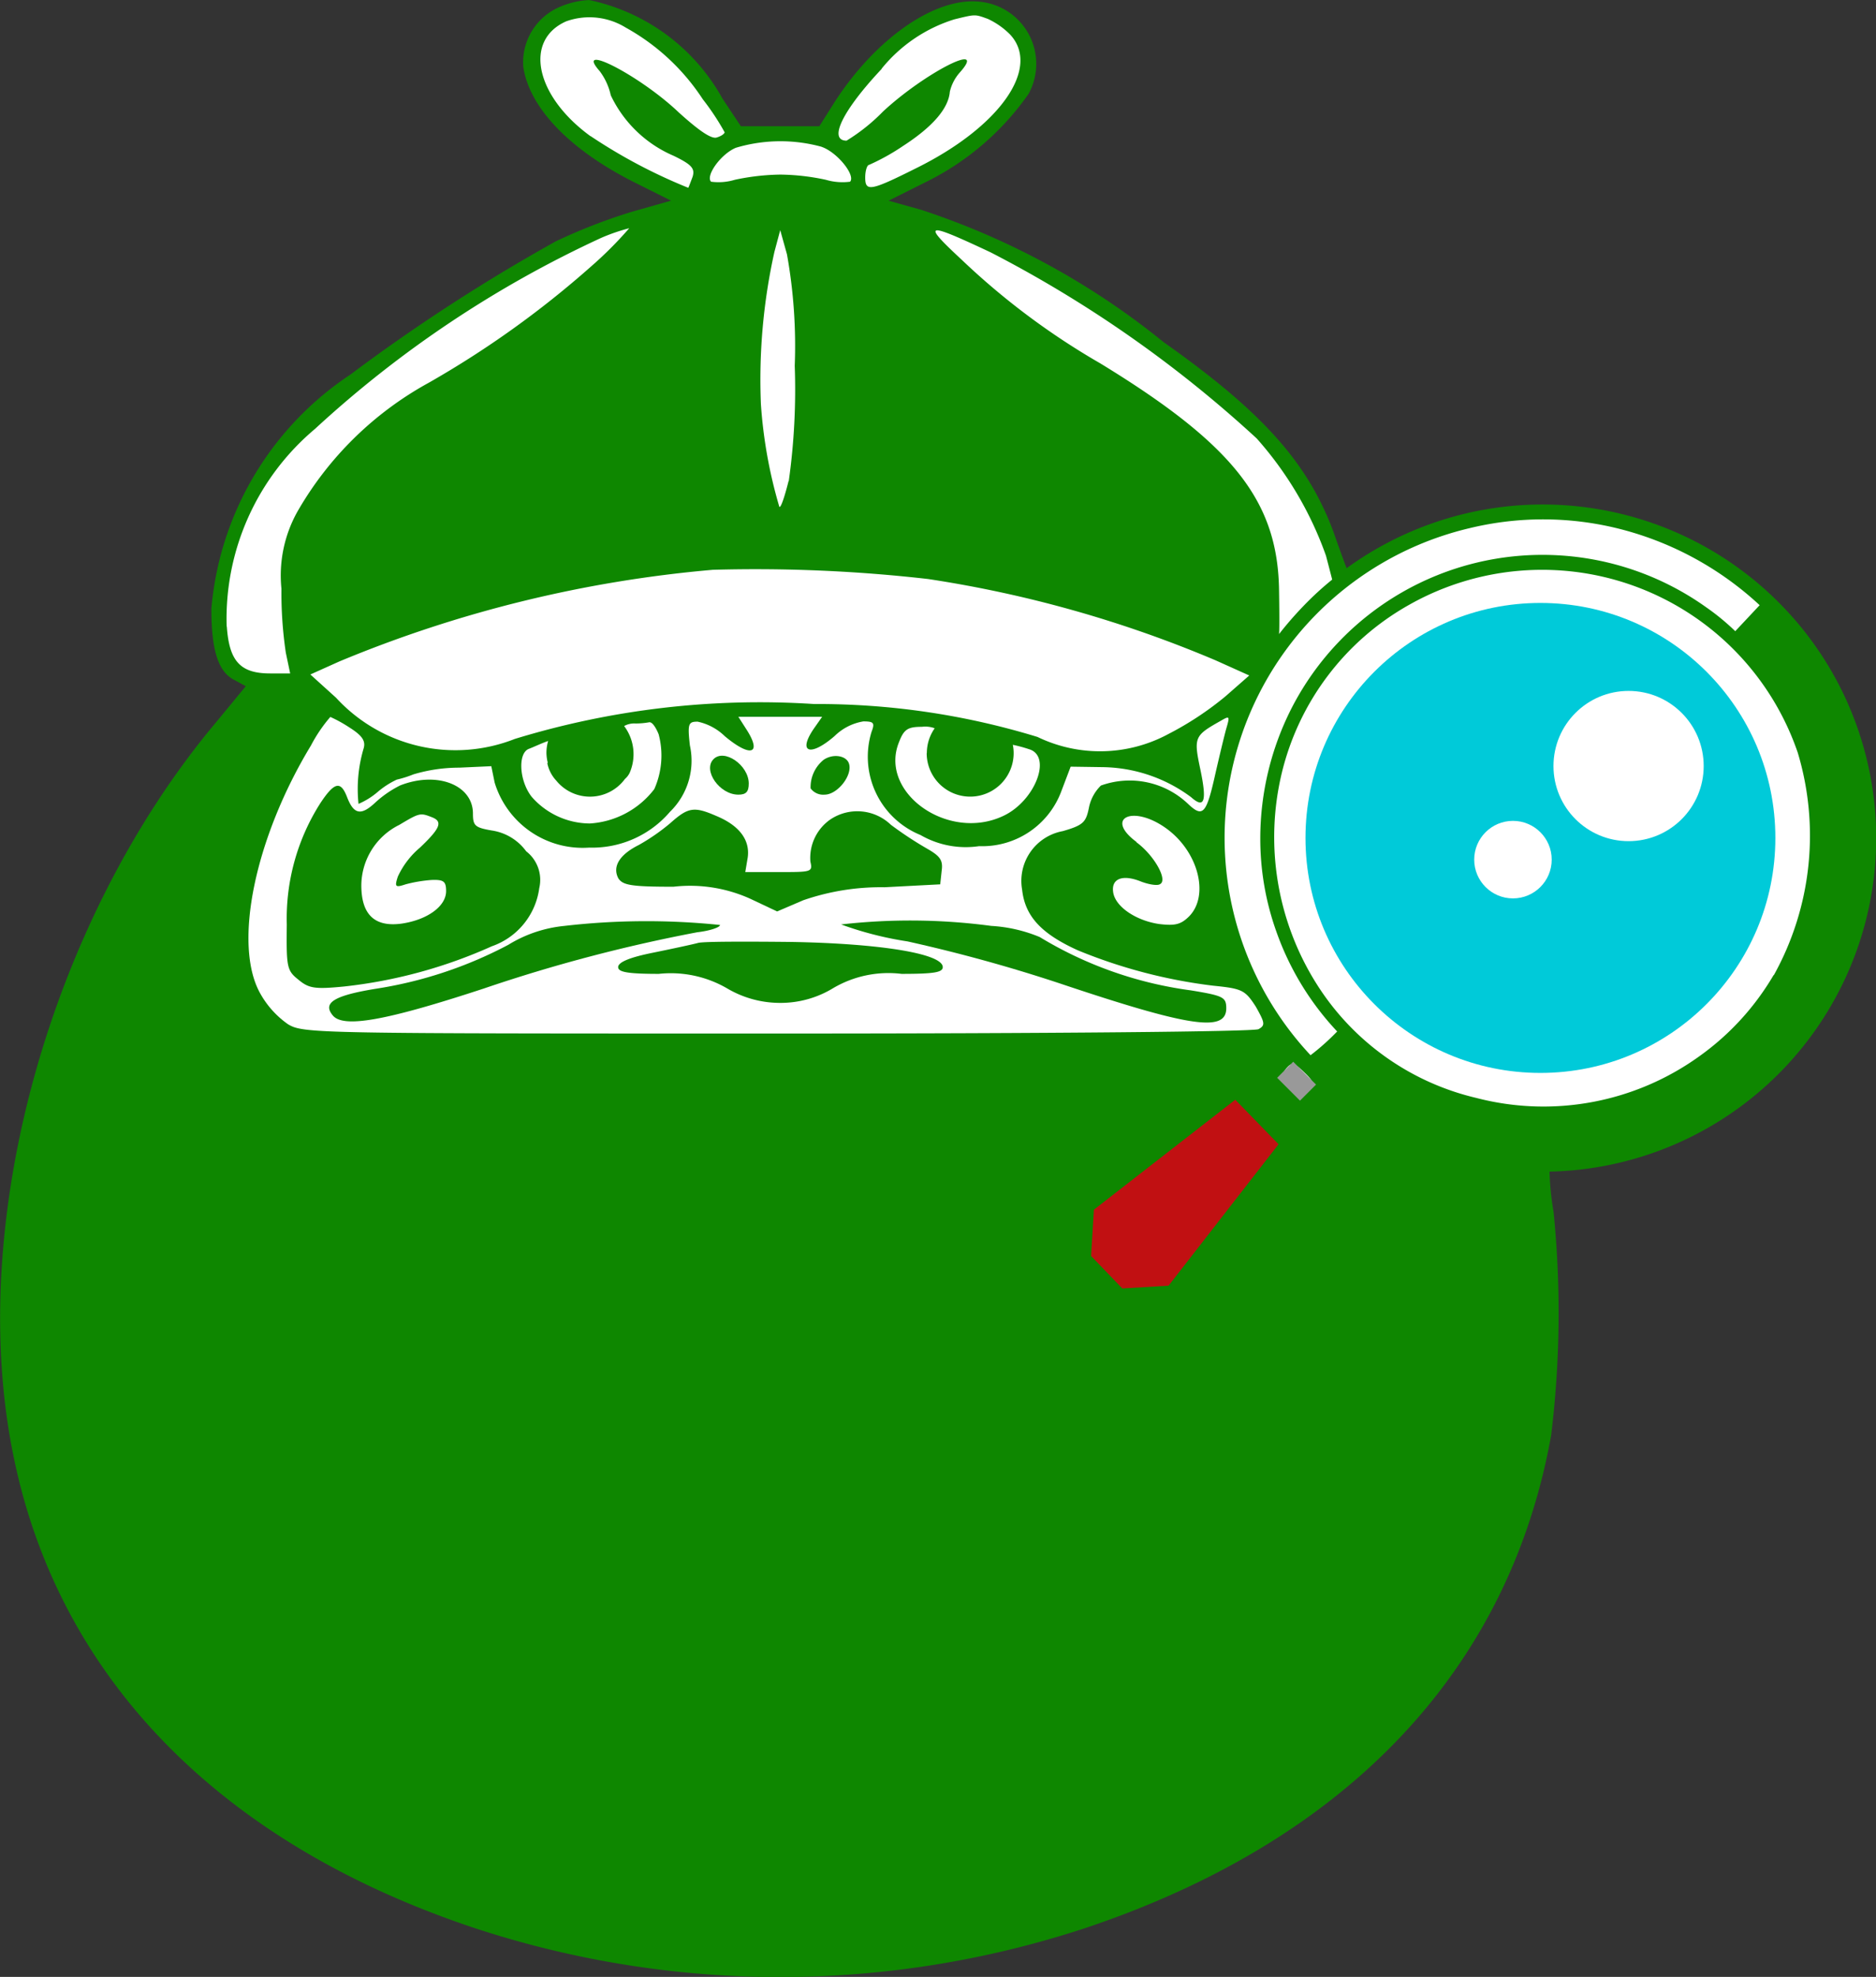
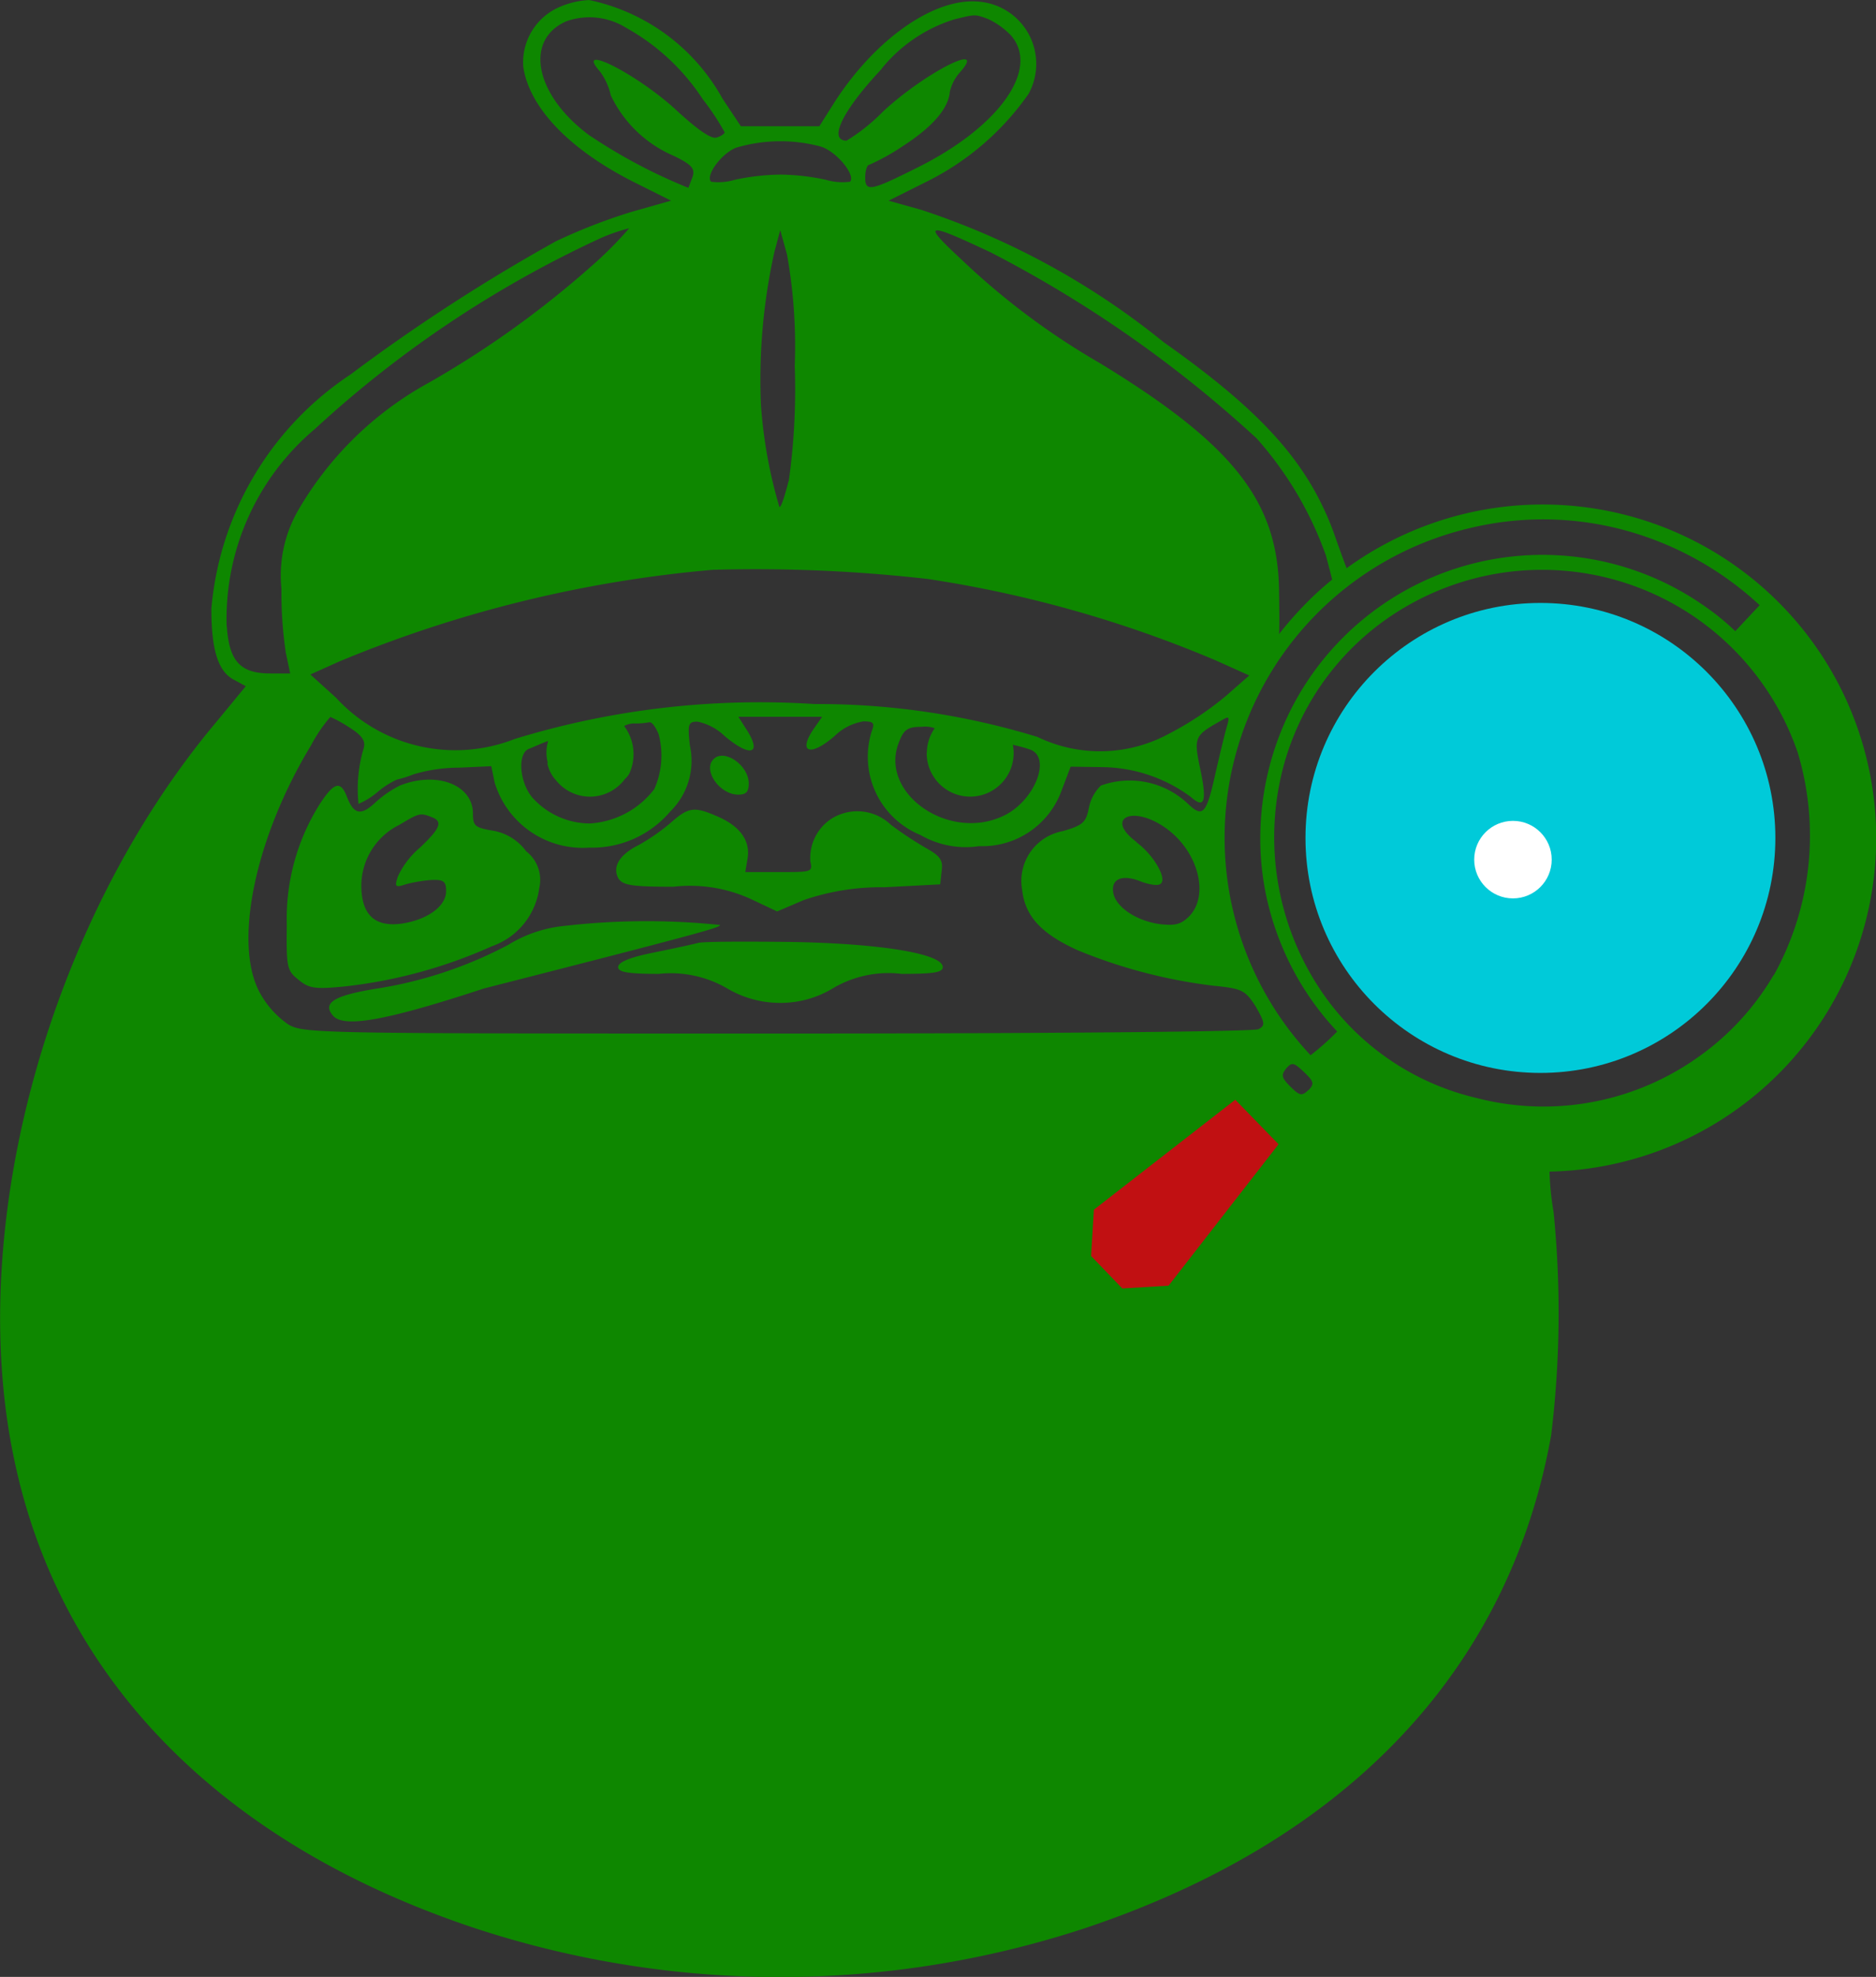
<svg xmlns="http://www.w3.org/2000/svg" width="36.069" height="38" viewBox="0 0 36.069 38">
  <rect x="0" y="0" width="36.069" height="38" fill="#333333" stroke="none" />
  <g id="daruma_green" transform="translate(-7.016 -6)">
-     <path id="パス_73" data-name="パス 73" d="M109.023,105.322a17.708,17.708,0,0,1-5.82-.927,14.552,14.552,0,0,1-5.93-3.524,10.79,10.79,0,0,1-2.911-5.505c-.907-4.444.685-10.2,3.873-14l.65-.786-.323-.175c-.273-.141-.389-.525-.389-1.287a5.9,5.9,0,0,1,2.636-4.424,34.739,34.739,0,0,1,3.933-2.551,10.7,10.7,0,0,1,1.448-.563l.984-.279-.885-.443c-1.231-.611-2-1.4-2.12-2.166a1.071,1.071,0,0,1,.576-1.022,1.506,1.506,0,0,1,.6-.157,3.749,3.749,0,0,1,2.484,1.849l.382.573h1.61l.3-.472a3.681,3.681,0,0,1,2.594-1.93,1.178,1.178,0,0,1,.138.008,1.056,1.056,0,0,1,.822.5,1.27,1.27,0,0,1,.034,1.139,5.137,5.137,0,0,1-1.939,1.657l-.924.462.866.242a14.473,14.473,0,0,1,4.628,2.529c1.876,1.324,2.752,2.3,3.236,3.617,0,0,.156.449.249.686l.044.112.1-.07a6.343,6.343,0,0,1,3.727-1.2,6.493,6.493,0,0,1,1.005.079,6.319,6.319,0,0,1-.886,12.553l-.091,0v.091a5.618,5.618,0,0,0,.079.789,19.36,19.36,0,0,1-.046,4.264c-.8,4.471-3.88,7.721-8.9,9.4A17.817,17.817,0,0,1,109.023,105.322Z" transform="translate(-87 -61.415)" fill="#fff" />
    <g id="グループ_168" data-name="グループ 168" transform="translate(7.016 6)">
      <path id="パス_74" data-name="パス 74" d="M128.639,80.03a6.414,6.414,0,0,0-9.637-2.6c-.093-.238-.248-.684-.248-.684-.494-1.341-1.369-2.319-3.269-3.66a14.657,14.657,0,0,0-4.657-2.543l-.633-.177.708-.354a5.22,5.22,0,0,0,1.984-1.7,1.2,1.2,0,0,0-.931-1.77c-.866-.1-2.03.717-2.822,1.965l-.27.428h-1.509L107,68.4a3.824,3.824,0,0,0-2.561-1.891,1.607,1.607,0,0,0-.643.168,1.158,1.158,0,0,0-.624,1.118c.121.8.913,1.611,2.17,2.235l.671.335-.754.214a10.78,10.78,0,0,0-1.462.568,34.814,34.814,0,0,0-3.949,2.561,6.016,6.016,0,0,0-2.673,4.5c0,.8.13,1.211.438,1.369l.224.121-.577.7c-3.195,3.809-4.806,9.612-3.893,14.082.866,4.294,4,7.479,8.9,9.1a18.772,18.772,0,0,0,11.707-.009c5.039-1.686,8.15-4.964,8.96-9.472a19.417,19.417,0,0,0,.047-4.294,5.52,5.52,0,0,1-.078-.776,6.413,6.413,0,0,0,5.735-9ZM112.16,71.36a23.305,23.305,0,0,1,5.113,3.576,6.817,6.817,0,0,1,1.332,2.254s.1.381.119.459c-.061.05-.209.17-.392.347a6.914,6.914,0,0,0-.629.7c.012-.124,0-.826,0-.826-.019-1.723-.875-2.813-3.437-4.377A13.991,13.991,0,0,1,111.6,71.5C110.828,70.783,110.893,70.764,112.16,71.36Zm-2.1-3.53a2.91,2.91,0,0,1,1.4-.95c.41-.1.391-.1.643-.009a1.48,1.48,0,0,1,.428.3c.6.643-.2,1.779-1.807,2.571-.875.438-.978.456-.978.177,0-.13.037-.242.075-.242a4.2,4.2,0,0,0,.652-.363c.577-.373.875-.726.9-1.043a.845.845,0,0,1,.186-.363c.568-.633-.671,0-1.472.745a3.609,3.609,0,0,1-.7.559C109.03,69.209,109.31,68.632,110.064,67.831Zm-1.155,1.5c.3.1.661.549.55.671a1.122,1.122,0,0,1-.466-.037,4.337,4.337,0,0,0-.875-.1,4.418,4.418,0,0,0-.875.1,1.082,1.082,0,0,1-.456.037c-.112-.112.186-.531.475-.652A2.993,2.993,0,0,1,108.909,69.33Zm-.633,6.426c-.075.3-.149.522-.177.494a9.128,9.128,0,0,1-.354-1.965A11.307,11.307,0,0,1,108,71.351l.112-.419.13.466a9.959,9.959,0,0,1,.149,2.142A12.654,12.654,0,0,1,108.276,75.757Zm-3.809-6.631c-1.062-.773-1.285-1.844-.466-2.207a1.328,1.328,0,0,1,1.146.121,4.189,4.189,0,0,1,1.481,1.378,4.794,4.794,0,0,1,.419.633c0,.028-.065.075-.149.1-.1.037-.335-.121-.736-.484-.745-.708-2.021-1.36-1.518-.792a1.2,1.2,0,0,1,.214.466,2.369,2.369,0,0,0,1.211,1.164c.345.168.41.242.363.4-.037.1-.075.2-.084.214A10.294,10.294,0,0,1,104.467,69.125Zm2.347,8.336a29.264,29.264,0,0,1,4.145.177,22.946,22.946,0,0,1,5.532,1.565l.643.289-.456.4a6.079,6.079,0,0,1-1.1.726,2.765,2.765,0,0,1-2.515.056,14.42,14.42,0,0,0-4.294-.633,16.09,16.09,0,0,0-5.756.671,3.115,3.115,0,0,1-3.437-.792l-.494-.447.559-.251A24.109,24.109,0,0,1,106.814,77.461Zm4.118,3.524a.836.836,0,0,0,1.672,0,.814.814,0,0,0-.016-.16,2.7,2.7,0,0,1,.308.083c.456.13.121,1-.494,1.285-1.062.5-2.4-.456-2-1.425.093-.242.168-.289.438-.289a.519.519,0,0,1,.246.028A.83.83,0,0,0,110.931,80.985Zm-7.288.186-.006.007a.686.686,0,0,0,.171.334.835.835,0,0,0,1.321-.03.372.372,0,0,0,.091-.118.9.9,0,0,0-.106-.9.4.4,0,0,1,.218-.049,1.466,1.466,0,0,0,.263-.023c.079-.014.167.189.183.232a1.589,1.589,0,0,1-.084,1.052,1.69,1.69,0,0,1-1.239.661,1.494,1.494,0,0,1-1.118-.512c-.242-.307-.27-.838-.056-.922.089-.033.24-.106.372-.152a.822.822,0,0,0-.033.23A.837.837,0,0,0,103.643,81.17Zm-6.171-2.62a4.767,4.767,0,0,1,1.7-3.8,21.191,21.191,0,0,1,5.5-3.67,3.647,3.647,0,0,1,.54-.186,7.4,7.4,0,0,1-.745.745,18.546,18.546,0,0,1-3.111,2.226,6.525,6.525,0,0,0-2.524,2.477,2.513,2.513,0,0,0-.307,1.481,7.887,7.887,0,0,0,.084,1.229l.084.4H98.31C97.733,79.454,97.518,79.221,97.472,78.551Zm19.838,7.74c-.084.047-3.94.084-9.249.084-8.867,0-9.109,0-9.407-.177a1.777,1.777,0,0,1-.54-.6c-.522-.941-.1-2.98.978-4.759a2.891,2.891,0,0,1,.373-.55,2.614,2.614,0,0,1,.363.2c.251.158.317.261.279.4a2.735,2.735,0,0,0-.1,1.071,1.415,1.415,0,0,0,.373-.233,1.62,1.62,0,0,1,.363-.233,2.12,2.12,0,0,0,.317-.1,3.065,3.065,0,0,1,.885-.13l.615-.028.065.317a1.769,1.769,0,0,0,1.816,1.248,1.968,1.968,0,0,0,1.555-.689,1.369,1.369,0,0,0,.382-1.276c-.047-.419-.028-.456.149-.456a1.064,1.064,0,0,1,.522.279c.5.419.726.345.41-.14l-.149-.233h1.611l-.14.2c-.345.484-.1.587.382.168a1.027,1.027,0,0,1,.55-.279c.2,0,.224.028.158.2a1.625,1.625,0,0,0,.941,1.984,1.741,1.741,0,0,0,1.127.214,1.622,1.622,0,0,0,1.583-1.062l.177-.466.615.009a2.91,2.91,0,0,1,1.7.577c.261.233.307.075.177-.54s-.112-.643.4-.931c.158-.093.168-.084.112.112-.037.121-.13.512-.214.875-.177.8-.242.885-.522.624a1.628,1.628,0,0,0-1.686-.363.815.815,0,0,0-.233.438c-.056.27-.112.326-.5.438a.973.973,0,0,0-.782,1.127c.056.512.373.848,1.071,1.164a9.974,9.974,0,0,0,2.6.68c.559.056.615.084.82.4C117.431,86.169,117.441,86.216,117.31,86.29Zm-2.347-3.6c-.615-.456-.075-.717.559-.27s.848,1.3.456,1.7c-.158.158-.27.186-.577.149-.447-.065-.848-.335-.885-.615-.037-.261.186-.345.54-.2.149.056.317.084.363.047C115.568,83.422,115.3,82.947,114.963,82.7Zm3.306,4.769c-.121.121-.168.112-.345-.065s-.177-.224-.084-.345c.112-.13.149-.121.345.065S118.381,87.343,118.269,87.464Zm.039-.672a6.114,6.114,0,0,1,3.063-10.128,6,6,0,0,1,2.927.026,6.2,6.2,0,0,1,2.648,1.455l-.469.5a4.456,4.456,0,0,0-.558-.459,5.421,5.421,0,0,0-7.974,1.942,5.519,5.519,0,0,0-.6,2.486,5.294,5.294,0,0,0,.307,1.8,5.436,5.436,0,0,0,1.171,1.925A4.519,4.519,0,0,1,118.308,86.792Zm8.907-1.538a5.053,5.053,0,0,1-1.429,1.562,5.128,5.128,0,0,1-4.291.8,4.975,4.975,0,0,1-3.082-2.214,5.289,5.289,0,0,1-.656-4.026,5.069,5.069,0,0,1,2.457-3.242,5.194,5.194,0,0,1,7.464,2.844A5.53,5.53,0,0,1,127.215,85.254Z" transform="translate(-93.111 -66.508)" fill="#0e8700" />
      <path id="パス_75" data-name="パス 75" d="M240.242,223.222c.149,0,.2-.056.2-.214,0-.354-.475-.68-.68-.466S239.879,223.222,240.242,223.222Z" transform="translate(-226.046 -207.947)" fill="#0e8700" />
-       <path id="パス_76" data-name="パス 76" d="M260.618,223.275c.251,0,.549-.382.466-.605-.056-.149-.307-.186-.484-.065a.675.675,0,0,0-.251.549A.3.3,0,0,0,260.618,223.275Z" transform="translate(-244.764 -208)" fill="#0e8700" />
      <path id="パス_77" data-name="パス 77" d="M156.249,230.615a1.376,1.376,0,0,0,.913-1.118.694.694,0,0,0-.251-.708,1,1,0,0,0-.661-.4c-.326-.056-.363-.093-.363-.326,0-.549-.689-.82-1.4-.54a2.068,2.068,0,0,0-.484.335c-.27.251-.41.224-.54-.121-.121-.307-.242-.279-.512.13a4.125,4.125,0,0,0-.643,2.328c-.009.82,0,.885.224,1.062.2.168.317.186.885.13A9.4,9.4,0,0,0,156.249,230.615Zm-1.788-2.328c.391-.233.41-.242.624-.158.233.084.177.214-.214.587a1.612,1.612,0,0,0-.428.559c-.065.2-.047.214.149.149a2.7,2.7,0,0,1,.5-.084c.233-.009.279.028.279.214,0,.289-.354.549-.848.624-.522.074-.782-.168-.782-.736A1.308,1.308,0,0,1,154.461,228.286Z" transform="translate(-146.794 -212.425)" fill="#0e8700" />
      <path id="パス_78" data-name="パス 78" d="M221.47,235.1a2.809,2.809,0,0,1,1.481.233l.512.242.5-.214a4.557,4.557,0,0,1,1.565-.251l1.071-.056.028-.261c.028-.2-.028-.279-.27-.419a6.951,6.951,0,0,1-.708-.466.931.931,0,0,0-1.164-.1.9.9,0,0,0-.382.81c.047.2.019.2-.6.2h-.652l.047-.279c.047-.335-.158-.615-.605-.8-.428-.186-.54-.168-.885.14a3.939,3.939,0,0,1-.605.419c-.373.186-.512.419-.391.643C220.5,235.071,220.66,235.1,221.47,235.1Z" transform="translate(-208.522 -218.055)" fill="#0e8700" />
-       <path id="パス_79" data-name="パス 79" d="M168.575,256.713a13.75,13.75,0,0,0-3,.019,2.518,2.518,0,0,0-1.071.363,8.071,8.071,0,0,1-2.571.848c-.782.13-1.006.27-.8.512s1.015.1,2.906-.522a30.11,30.11,0,0,1,4.1-1.08C168.379,256.825,168.575,256.76,168.575,256.713Z" transform="translate(-154.732 -238.933)" fill="#0e8700" />
-       <path id="パス_80" data-name="パス 80" d="M273.457,257.852a7.5,7.5,0,0,1-2.906-1.025,2.848,2.848,0,0,0-.931-.214,11.762,11.762,0,0,0-2.887-.028,6.614,6.614,0,0,0,1.276.326,30.007,30.007,0,0,1,2.906.8c2.524.848,3.223.95,3.223.484C274.136,257.982,274.081,257.955,273.457,257.852Z" transform="translate(-250.561 -238.815)" fill="#0e8700" />
+       <path id="パス_79" data-name="パス 79" d="M168.575,256.713a13.75,13.75,0,0,0-3,.019,2.518,2.518,0,0,0-1.071.363,8.071,8.071,0,0,1-2.571.848c-.782.13-1.006.27-.8.512s1.015.1,2.906-.522C168.379,256.825,168.575,256.76,168.575,256.713Z" transform="translate(-154.732 -238.933)" fill="#0e8700" />
      <path id="パス_81" data-name="パス 81" d="M224.038,260.854c-.866-.009-1.667-.009-1.77.019s-.494.112-.857.186c-.466.093-.68.186-.68.279s.168.13.782.13a2.156,2.156,0,0,1,1.313.279,2,2,0,0,0,1.025.279,1.942,1.942,0,0,0,1.006-.279,2.092,2.092,0,0,1,1.323-.279c.624,0,.792-.028.792-.13C226.972,261.077,225.752,260.882,224.038,260.854Z" transform="translate(-208.846 -242.748)" fill="#0e8700" />
    </g>
    <g id="over" transform="translate(27.994 17.59)">
      <circle id="楕円形_4" data-name="楕円形 4" cx="4.517" cy="4.517" r="4.517" transform="translate(4.122 0)" fill="#00cad9" />
-       <circle id="楕円形_5" data-name="楕円形 5" cx="1.444" cy="1.444" r="1.444" transform="translate(8.89 1.691)" fill="#fff" />
      <circle id="楕円形_6" data-name="楕円形 6" cx="0.745" cy="0.745" r="0.745" transform="translate(7.366 4.189)" fill="#fff" />
      <path id="パス_82" data-name="パス 82" d="M318.948,297.106l.89-.054,2.114-2.718-.832-.856-2.718,2.114-.054.89Z" transform="translate(-318.348 -283.929)" fill="#c11012" />
-       <rect id="長方形_392" data-name="長方形 392" width="0.437" height="0.621" transform="translate(3.577 9.128) rotate(-45)" fill="#999" />
    </g>
  </g>
</svg>